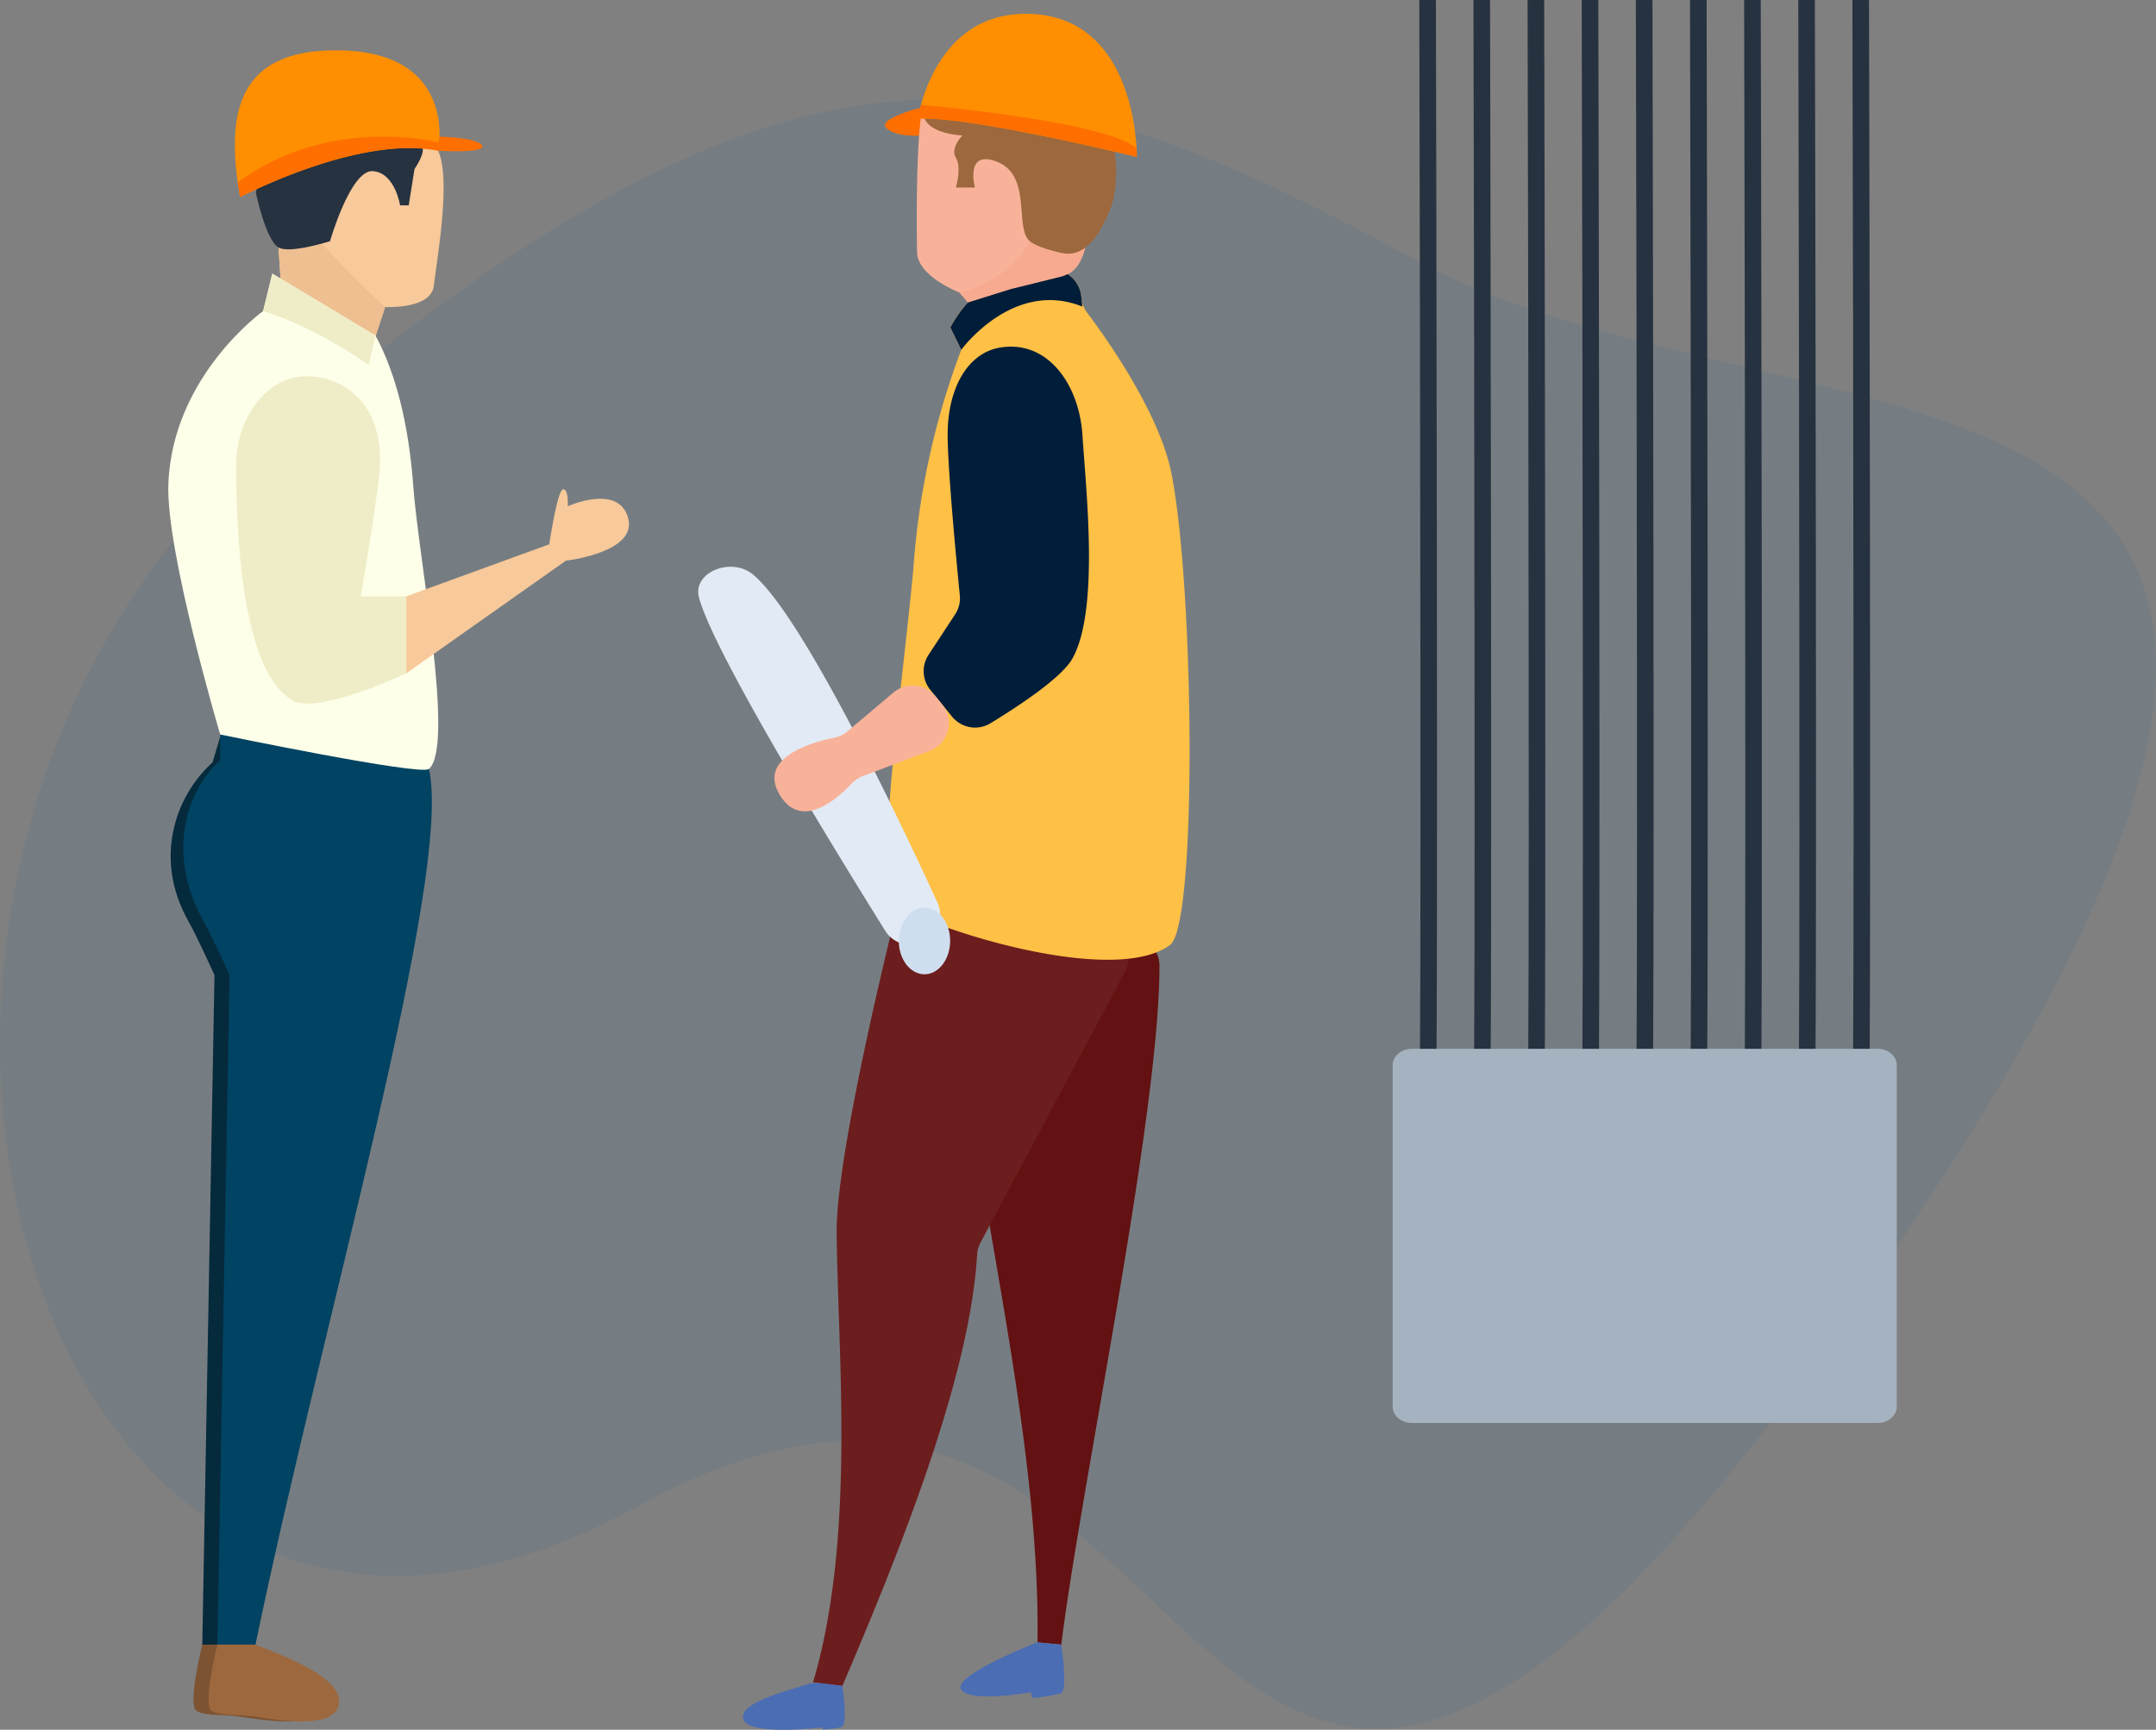
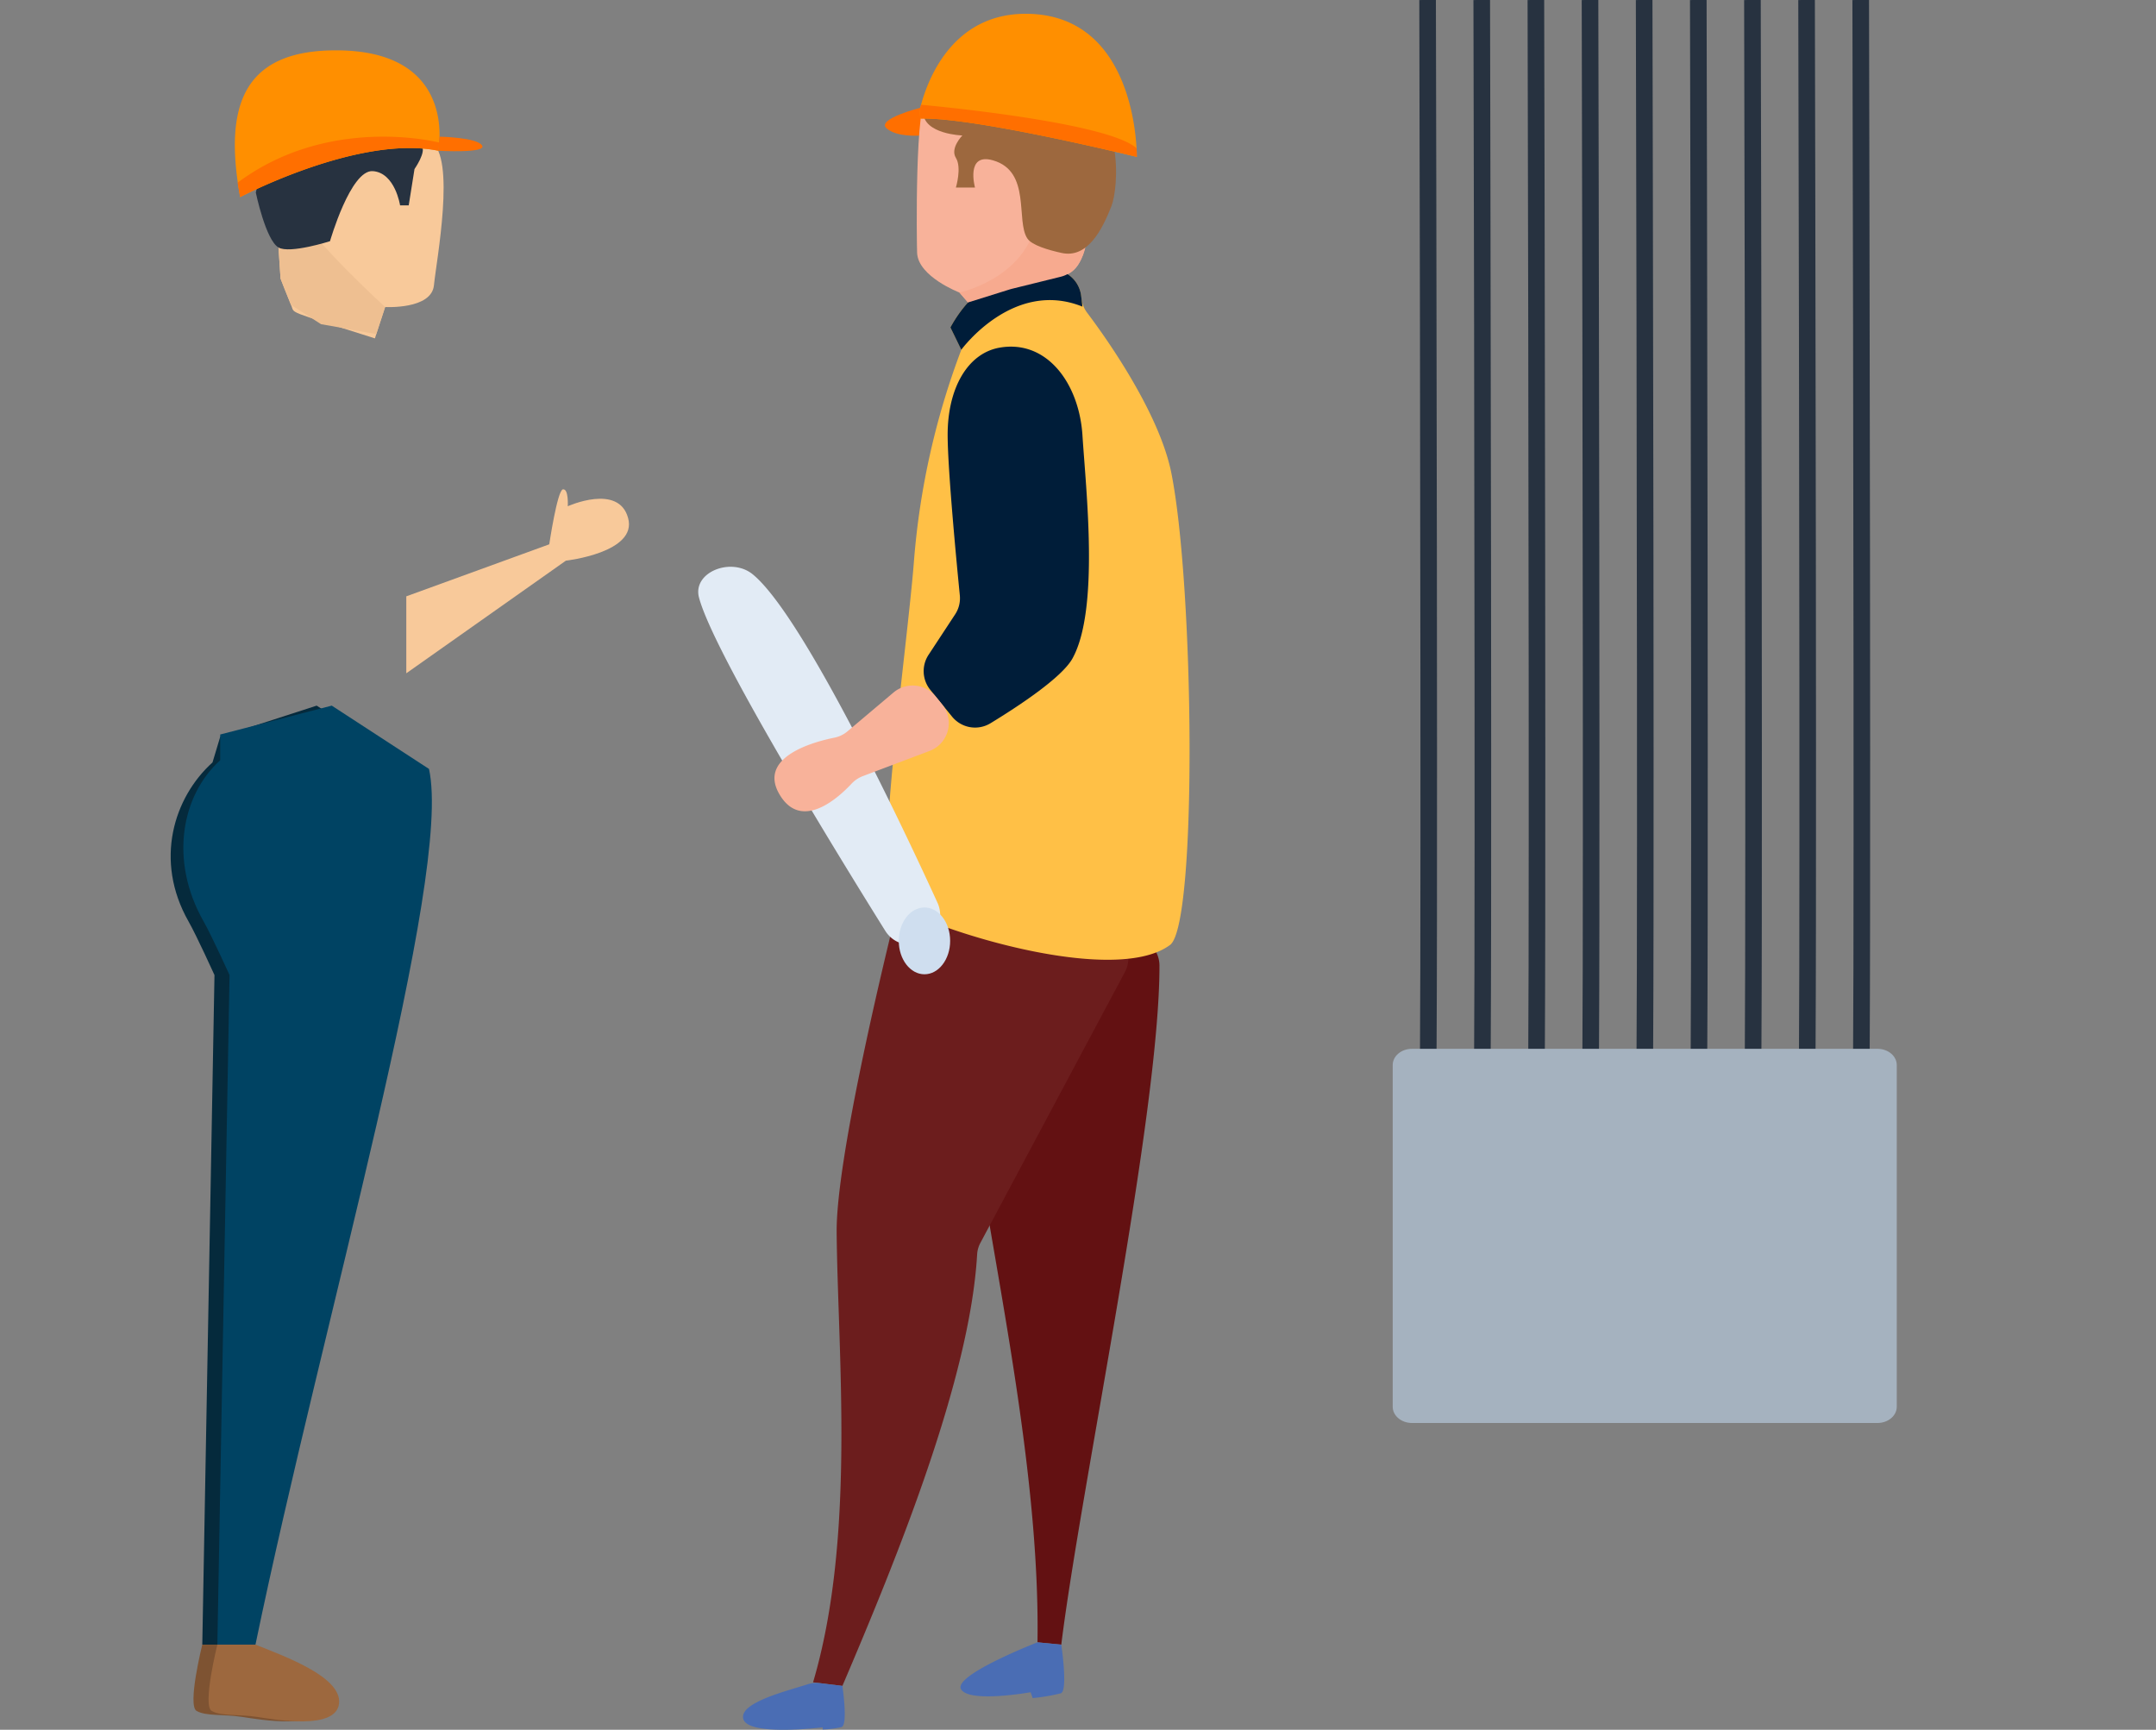
<svg xmlns="http://www.w3.org/2000/svg" width="534.695" height="428.988" viewBox="0 0 534.695 428.988">
  <rect x="0" y="0" width="534.695" height="428.988" fill="#808080" stroke="none" />
  <g id="Group_289" data-name="Group 289" transform="translate(-1021 -1848.43)">
-     <path id="Path_466" data-name="Path 466" d="M2822.544,1761.745c98.426,53.307,287.647,3.447,111.1,256.664s-151.739-31.378-303.722,52.289-219.437-155.942-89.981-265.517S2724.118,1708.438,2822.544,1761.745Z" transform="translate(-1450.423 151.166)" fill="#3e6e91" opacity="0.15" />
    <g id="project-site-1484175-1259195" transform="translate(1061.733 1847.454)">
      <path id="Path_913" data-name="Path 913" d="M51.426,272.979l-4.092-.455h0c.5-4.8.209-179.717-.012-271.539l4.118-.01C51.465,11.842,52.074,267.146,51.426,272.979Zm13.427,0-4.092-.455h0c.5-4.8.209-179.717-.012-271.539l4.118-.01C64.892,11.842,65.5,267.146,64.853,272.979Zm13.427,0-4.092-.455h0c.5-4.8.209-179.717-.012-271.539l4.118-.01C78.318,11.842,78.928,267.146,78.28,272.979Zm13.427,0-4.092-.455h0c.5-4.8.209-179.717-.012-271.539l4.118-.01C91.746,11.842,92.355,267.146,91.707,272.979Zm13.427,0-4.092-.455h0c.5-4.8.209-179.717-.012-271.539l4.118-.01C105.173,11.842,105.782,267.146,105.134,272.979Zm13.427,0-4.092-.455h0c.5-4.8.209-179.717-.012-271.539l4.118-.01C118.6,11.842,119.209,267.146,118.561,272.979Zm13.427,0-4.092-.455h0c.5-4.8.21-179.717-.012-271.539L132,.976C132.027,11.842,132.636,267.146,131.988,272.979Zm13.427,0-4.092-.455h0c.5-4.8.21-179.717-.012-271.539l4.118-.01C145.454,11.842,146.063,267.146,145.415,272.979Zm13.427,0-4.092-.455h0c.5-4.8.21-179.717-.012-271.539l4.118-.01C158.881,11.842,159.49,267.146,158.842,272.979Z" transform="translate(263.935 0)" fill="#273240" />
      <path id="Path_914" data-name="Path 914" d="M171.343,43.832V128.58c0,2.222-2.137,4.023-4.774,4.023H51.11c-2.637,0-4.774-1.8-4.774-4.023V43.832c0-2.222,2.137-4.023,4.774-4.023H166.57C169.206,39.81,171.343,41.611,171.343,43.832Z" transform="translate(258.325 221.272)" fill="#a5b2bf" />
      <g id="Group_218" data-name="Group 218" transform="translate(1 4.394)">
        <path id="Path_915" data-name="Path 915" d="M34.294,76.5c-.772,6.651-15.681,3.992-20.371,3.29S5.1,79.656,2.72,78.326,4.12,61.87,4.12,61.87h9.45C20.718,64.756,35.063,69.853,34.294,76.5Z" transform="translate(4.316 342.576)" fill="#7e5332" />
        <path id="Path_916" data-name="Path 916" d="M18.38,259.969H8.929L11.952,93.915S7.515,84.134,5.517,80.622c-8.6-15.142-3.624-30.81,5.947-39.434l1.905-6.341L37.3,27.1,61.416,42.8C67.32,69.559,35.108,179.256,18.38,259.969Z" transform="translate(-0.494 144.477)" fill="#052a3c" />
        <path id="Path_917" data-name="Path 917" d="M19.444,259.969H9.993L13.016,93.915S8.58,84.134,6.582,80.622C-2.018,65.48,1.125,49.27,10.7,40.647V34.26L38.362,27.1,62.48,42.8C68.384,69.559,36.172,179.256,19.444,259.969Z" transform="translate(2.18 144.477)" fill="#004363" />
        <path id="Path_918" data-name="Path 918" d="M44.5,43.685c-.6,6.052-12.1,5.387-12.1,5.387L30.2,55.788l-.332,1.064c-22.8-7.266-19.732-5.969-20.814-8.312-1-2.394-2.594-6.517-2.594-6.517l-.6-9.044v-.067L4.928,17.884,20.755,6.779s16.757-2.66,23.008,1.264C50.014,11.9,45.093,37.634,44.5,43.685Z" transform="translate(21.384 23.65)" fill="#f8c99a" />
        <path id="Path_919" data-name="Path 919" d="M31.6,32.973l-2.195,6.716-8.312-1.463-.133-.067-5.253-.931L8.259,32.441c-1-2.394-2.594-6.517-2.594-6.517l-.6-9.044v-.067C6.6,11.162,8.525,6.374,10.454,9.965,14.178,17.08,31.6,32.973,31.6,32.973Z" transform="translate(22.176 39.749)" fill="#eebf91" />
        <path id="Path_920" data-name="Path 920" d="M36.347,4.966S25.336,7.759,27.93,10.054s8.247,1.8,8.247,1.8l.6-6.385Z" transform="translate(150.192 18.341)" fill="#ff6f00" />
        <path id="Path_921" data-name="Path 921" d="M75.876,19.923c-.133,1.33-2.327,10.041-4.323,17.422-1.406,5.626-1.7,10.636-7.057,11.959L52.287,52.32q-.217.054-.431.12L41.43,55.7,39.3,53.238S29.062,49.315,28.8,43.4C28.7,40.706,28.2,5.013,31.455,4.562c2.726-.332,22.476,2.727,22.476,3.258,0,.6,14.5,4.722,14.5,5.386S76.142,17.6,75.876,19.923Z" transform="translate(156.912 15.893)" fill="#f8b29a" />
        <path id="Path_922" data-name="Path 922" d="M50.983,211.353l-5.9-.57C45.67,173.09,36.859,129.891,31.2,95.39a7.057,7.057,0,0,1,.041-2.589c1.205-6.038,6.336-31.39,7.858-33.029,1.093-1.219,14.308-13.391,23.88-22.178a7.357,7.357,0,0,1,12.354,5.317C75.4,79.87,55.837,172.187,50.983,211.353Z" transform="translate(170.485 193.093)" fill="#631112" />
        <path id="Path_923" data-name="Path 923" d="M102.194,63.142,66.371,130.28a6.948,6.948,0,0,0-.811,2.905c-1.79,30.871-19.869,75.232-33.41,106.957l-7.276-.882c10.639-35.975,6.116-81.468,5.85-111.724-.113-17.49,10.951-63.788,14.247-77.183a7.274,7.274,0,0,1,4.414-5.063c6.994-2.766,22.8-9,31.735-12.42a7.316,7.316,0,0,1,9.028,3.276C93.4,41.972,98.9,50.881,101.964,55.8A7.316,7.316,0,0,1,102.194,63.142Z" transform="translate(135.035 174.539)" fill="#6c1d1d" />
        <path id="Path_924" data-name="Path 924" d="M46.716,82.8a22.193,22.193,0,0,1-4.686.6v-.526s-18.669,2.331-19.7-2.155c-.946-4.034,11-6.9,15.946-8.518a7.113,7.113,0,0,1,3.088-.286l5.559.674S48.37,82.3,46.716,82.8Zm54.391-8.378a45.646,45.646,0,0,1-7,1.194l-.5-1.454s-15.269,2.747-17.265-.752c-1.966-3.5,18.965-11.624,18.965-11.624l5.9.57S102.929,73.756,101.107,74.421Z" transform="translate(120.258 342.091)" fill="#4a6db4" />
        <path id="Path_925" data-name="Path 925" d="M97.9,178.494c-13.114,9.792-54.12-2.155-68.537-9.9-5.482-2.944,3.411-64.134,5.027-85.478A189.766,189.766,0,0,1,46.121,30.9l-2.708-5.54c5.511-10.031,13.973-14.8,25.353-14.385a7.447,7.447,0,0,1,7.07,6.538l.082.681a7.284,7.284,0,0,0,1.413,3.53c4.114,5.445,17.819,24.439,20.876,39.735C103.856,89.7,104.71,173.407,97.9,178.494Z" transform="translate(150.556 52.423)" fill="#ffc046" />
        <path id="Path_926" data-name="Path 926" d="M68.344,20.2C51.152,13.256,38.3,30.9,38.3,30.9L35.6,25.358c5.511-10.031,13.973-14.8,25.353-14.385a7.447,7.447,0,0,1,7.07,6.538ZM47.781,30.378c-7.927,1.4-12.905,10.112-12.866,21.731.03,8.769,2.254,31.97,3.02,39.7a7.256,7.256,0,0,1-1.178,4.731l-6.577,10.012a7.372,7.372,0,0,0,.44,8.7L36,121.866a7.348,7.348,0,0,0,9.525,1.667c6.78-4.129,17.7-11.291,20.345-16.073,6.7-12.122,3.366-41.528,2.477-55.351C67.515,39.2,59.493,28.316,47.781,30.378Z" transform="translate(158.372 52.424)" fill="#001d39" />
        <path id="Path_927" data-name="Path 927" d="M55.489,29.179,43.28,32.194q-.217.054-.431.12L32.423,35.573l-2.128-2.46S49.8,29,49.779,11.1c-.007-5.926,5.632-2.221,10.275,3.019C63.733,18.274,61.337,27.734,55.489,29.179Z" transform="translate(165.92 36.018)" fill="#f7aa8f" />
        <path id="Path_928" data-name="Path 928" d="M63.3,48.927c-3.382-.741-7.377-1.929-8.482-3.558-2.977-4.388,1.026-16.663-8.547-19.41-6.869-1.971-4.463,6.739-4.463,6.739H37.074s1.5-4.932,0-7.349,1.6-5.56,1.6-5.56-9.574-.29-9.719-5.754S46.793-.52,63.184,5.621,77.3,33.085,75.659,37.291C73.288,43.357,69.635,50.314,63.3,48.927Z" transform="translate(158.258 10.389)" fill="#9d683e" />
        <path id="Path_929" data-name="Path 929" d="M82.622,36.979s-40.148-9.889-53.638-9.5a6.871,6.871,0,0,1,.125-3.428c1.92-7.031,8.3-22.978,26.682-22.555,23.193.531,26.342,25.734,26.765,33.337C82.634,36.186,82.622,36.979,82.622,36.979Z" transform="translate(157.579 -1.486)" fill="#ff8f00" />
        <path id="Path_930" data-name="Path 930" d="M82.622,17.784S42.474,7.9,28.984,8.283a6.871,6.871,0,0,1,.125-3.428S75.15,8.94,82.557,15.637C82.634,16.991,82.622,17.784,82.622,17.784Z" transform="translate(157.579 17.708)" fill="#ff6f00" />
-         <path id="Path_931" data-name="Path 931" d="M65.66,133.943c-2,1.789-51.783-8.54-51.783-8.54S.434,80.15,1.019,63.4c.924-26.867,23.5-43,23.5-43L26.8,11.107,52.4,26.482c4.9,9.065,8.23,21.666,9.375,37.506C63.036,81.462,72.113,128.164,65.66,133.943Z" transform="translate(-1 53.333)" fill="#feffe9" />
        <path id="Path_932" data-name="Path 932" d="M34.852,76.5C34.08,83.154,19.17,80.5,14.48,79.794s-8.823-.138-11.2-1.467,1.4-16.456,1.4-16.456h9.45C21.276,64.756,35.621,69.853,34.852,76.5Z" transform="translate(7.495 342.576)" fill="#9d683e" />
-         <path id="Path_933" data-name="Path 933" d="M20.6,36.558C11.658,36.652,3.462,46.18,3.511,59.02,3.568,74.163,4.6,109.729,17.623,117c6.306,3.517,28.082-6.758,28.082-6.758V91.166H34.443s3.874-22.692,4.632-30.73C40.553,44.771,31.35,36.446,20.6,36.558ZM38.091,26.482,36.41,33.734c-9.25-6.292-18-10.794-26.193-13.335L12.5,11.107Z" transform="translate(13.305 53.333)" fill="#efedc7" />
        <path id="Path_934" data-name="Path 934" d="M9.865,34.375C12.643,36,22.64,32.816,22.64,32.816s5.111-17.786,10.631-17.377,6.746,8.484,6.746,8.484h2.147l1.431-9s3.067-4.4,1.738-5.724c-1.825-1.825-22.249-4.181-27.19-3C16.712,6.547,6.694,9,6.694,9.716S4.241,20.755,4.241,20.755,6.684,32.516,9.865,34.375Z" transform="translate(17.468 23.583)" fill="#273240" />
        <path id="Path_935" data-name="Path 935" d="M54.16,25.717a16.48,16.48,0,0,1-.25,2.022C34.247,23.7,4.78,39.237,4.78,39.237.64,16.346,5.606,2.516,29.344,2.846,53.724,3.186,54.613,19.843,54.16,25.717Z" transform="translate(13.047 6.227)" fill="#ff8f00" />
        <path id="Path_936" data-name="Path 936" d="M53.574,7.5a16.481,16.481,0,0,1-.25,2.022c-19.663-4.037-49.13,11.5-49.13,11.5-.191-1.056-.411-2.26-.626-3.578C25.771.877,52.047,7.121,53.574,7.5Z" transform="translate(13.632 24.441)" fill="#ff6f00" />
        <path id="Path_937" data-name="Path 937" d="M11.321,6.037s9.236.171,10.548,2.174S11,9.525,11,9.525Z" transform="translate(55.959 24.441)" fill="#ff6f00" />
        <path id="Path_938" data-name="Path 938" d="M49.392,36.789,9.813,64.721V45.636l35.456-12.9s2-13.433,3.391-13.632c1.463-.2,1.2,4.189,1.2,4.189s12.635-5.719,14.962,2.926C67.213,34.794,49.392,36.789,49.392,36.789Z" transform="translate(49.216 98.837)" fill="#f8c99a" />
        <path id="Path_939" data-name="Path 939" d="M34.126,23.822c-5.346-4.356-14.965-.5-13.316,5.758,3.614,13.715,34.459,63.874,46.2,82.669a7.357,7.357,0,0,0,10.989,1.721h0a7.358,7.358,0,0,0,1.961-8.7C72.187,88.283,46.8,34.145,34.126,23.822Z" transform="translate(110.807 115.182)" fill="#e2ebf5" />
        <path id="Path_940" data-name="Path 940" d="M52.96,28.1l-11.392,9.61a7.188,7.188,0,0,1-3.219,1.574C33.3,40.293,19.193,44.031,24.7,53.373c5.438,9.225,14.633.781,17.821-2.624a7.515,7.515,0,0,1,2.831-1.917l16.555-6.247A7.372,7.372,0,0,0,65.026,31.04l-1.591-1.958A7.371,7.371,0,0,0,52.96,28.1Z" transform="translate(126.891 140.232)" fill="#f8b29a" />
        <ellipse id="Ellipse_265" data-name="Ellipse 265" cx="6.37" cy="8.285" rx="6.37" ry="8.285" transform="translate(181.166 221.633)" fill="#cfdeef" />
      </g>
    </g>
  </g>
</svg>